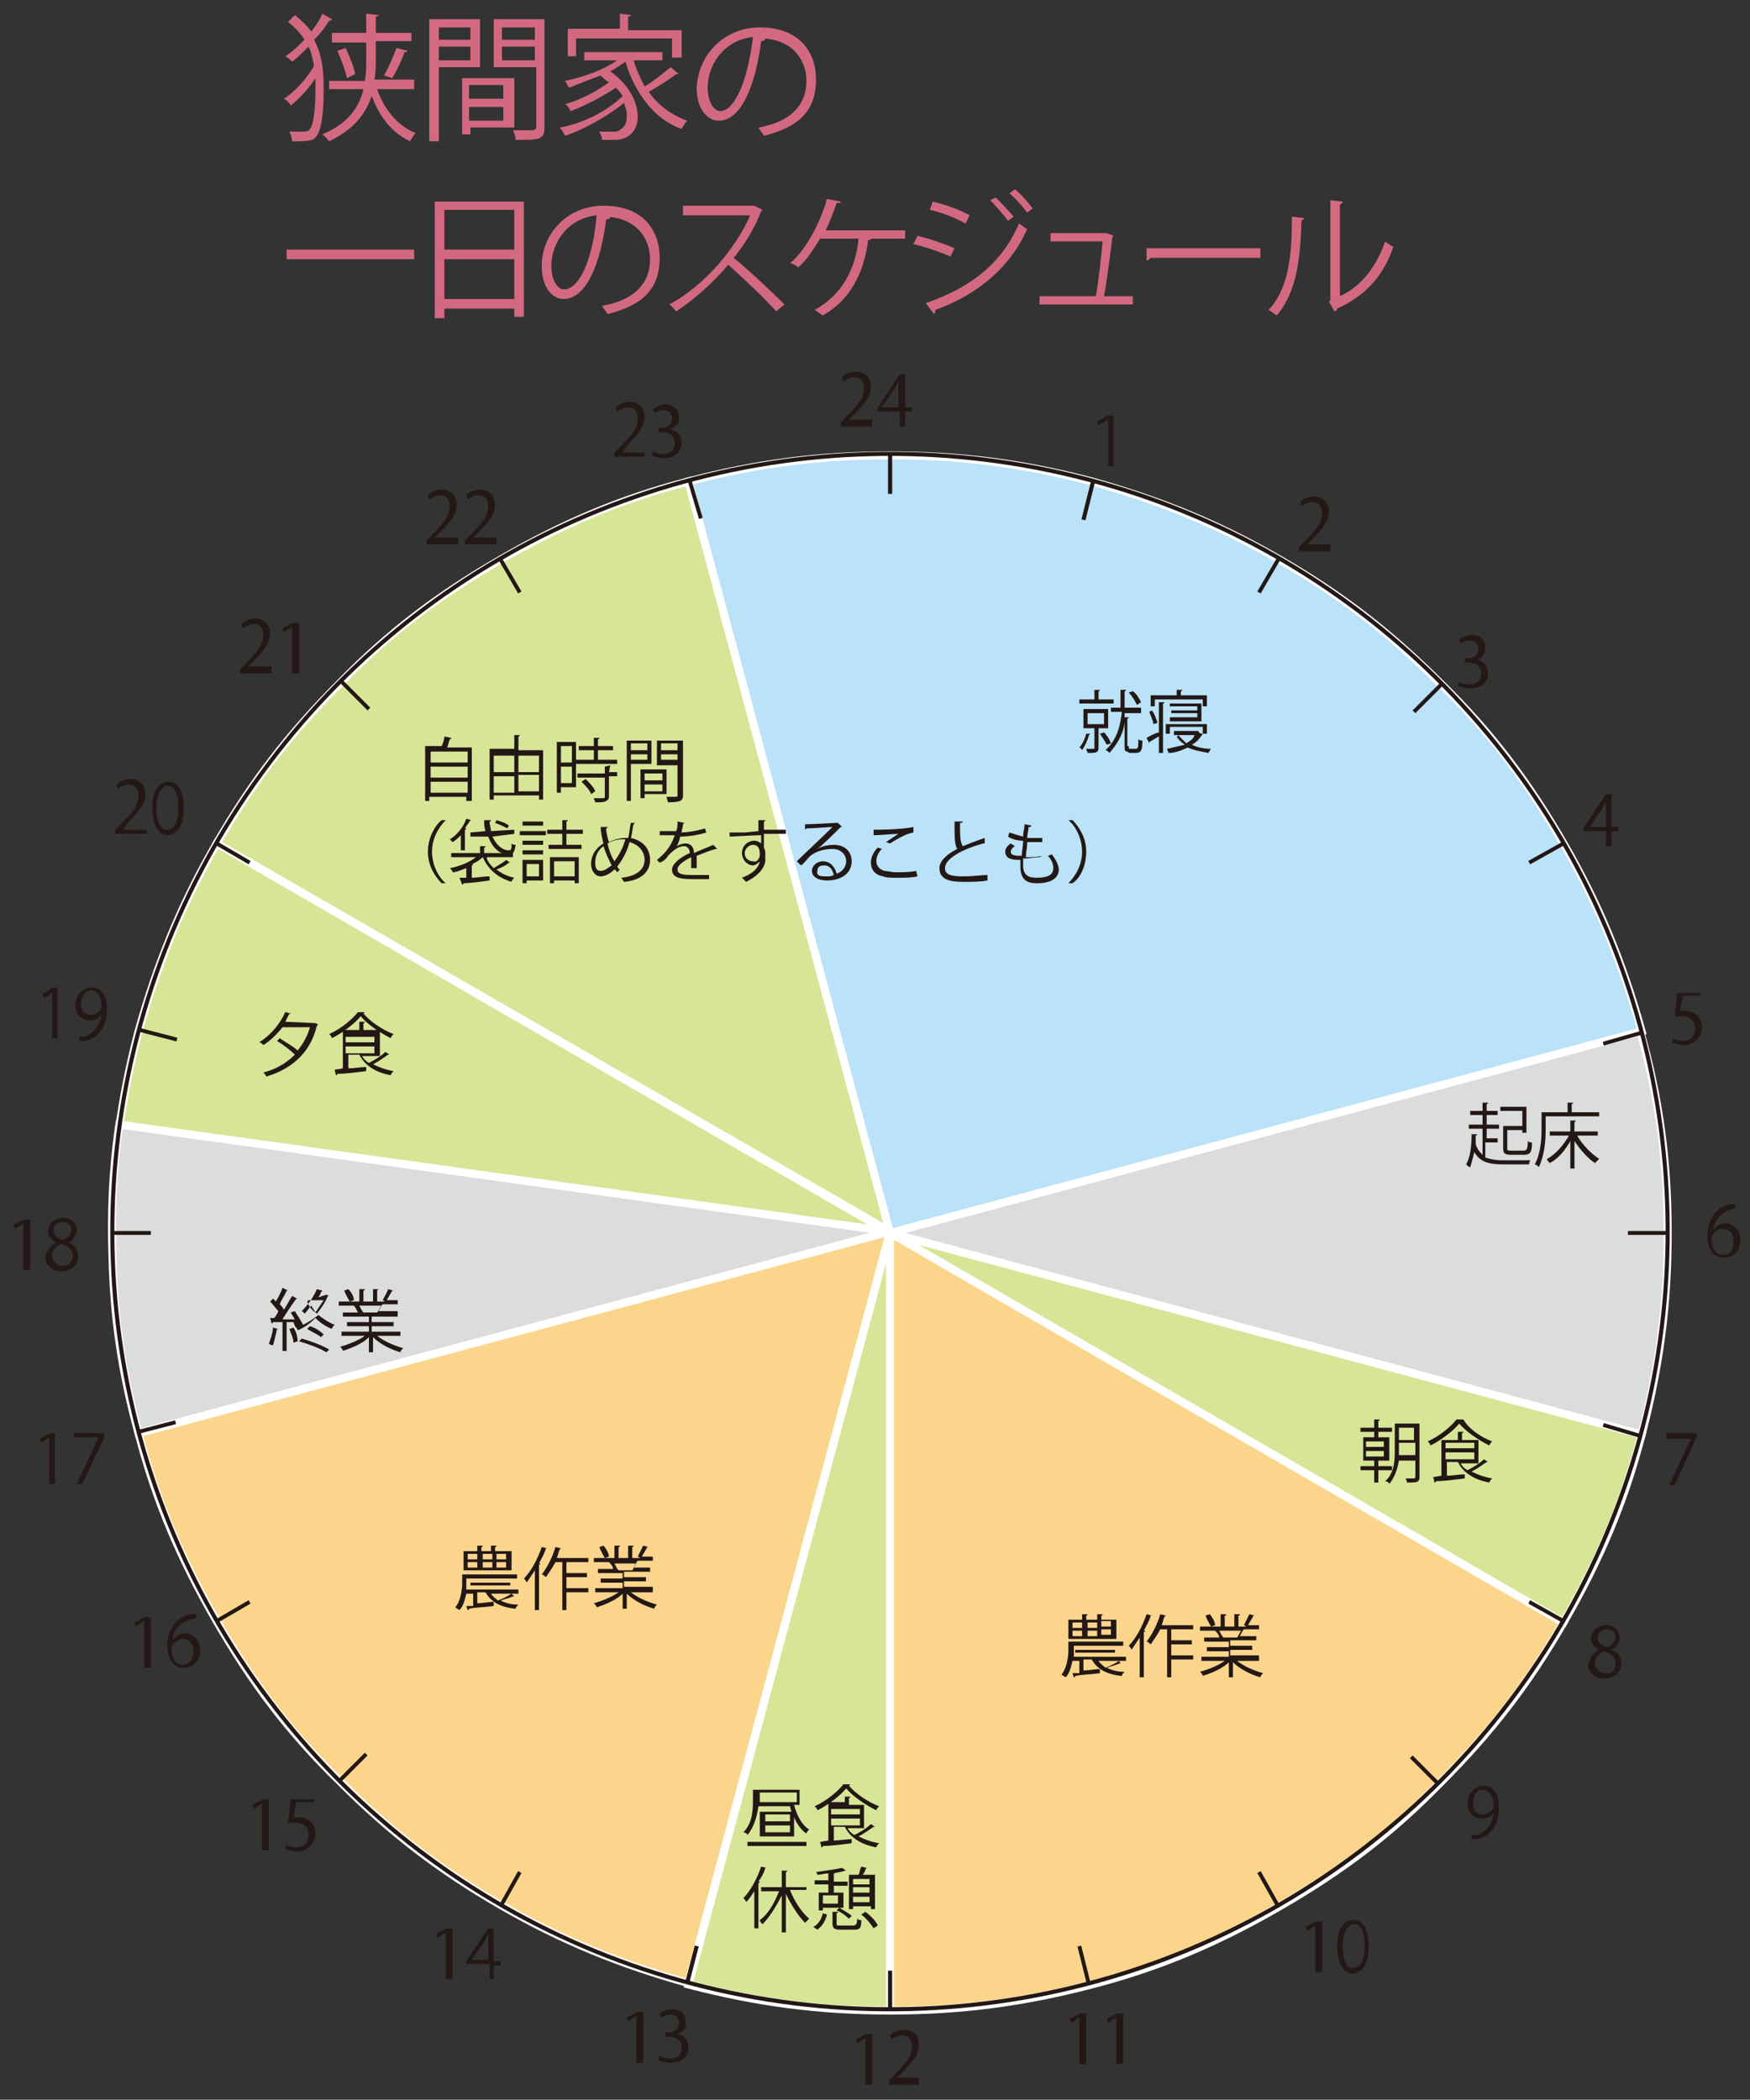
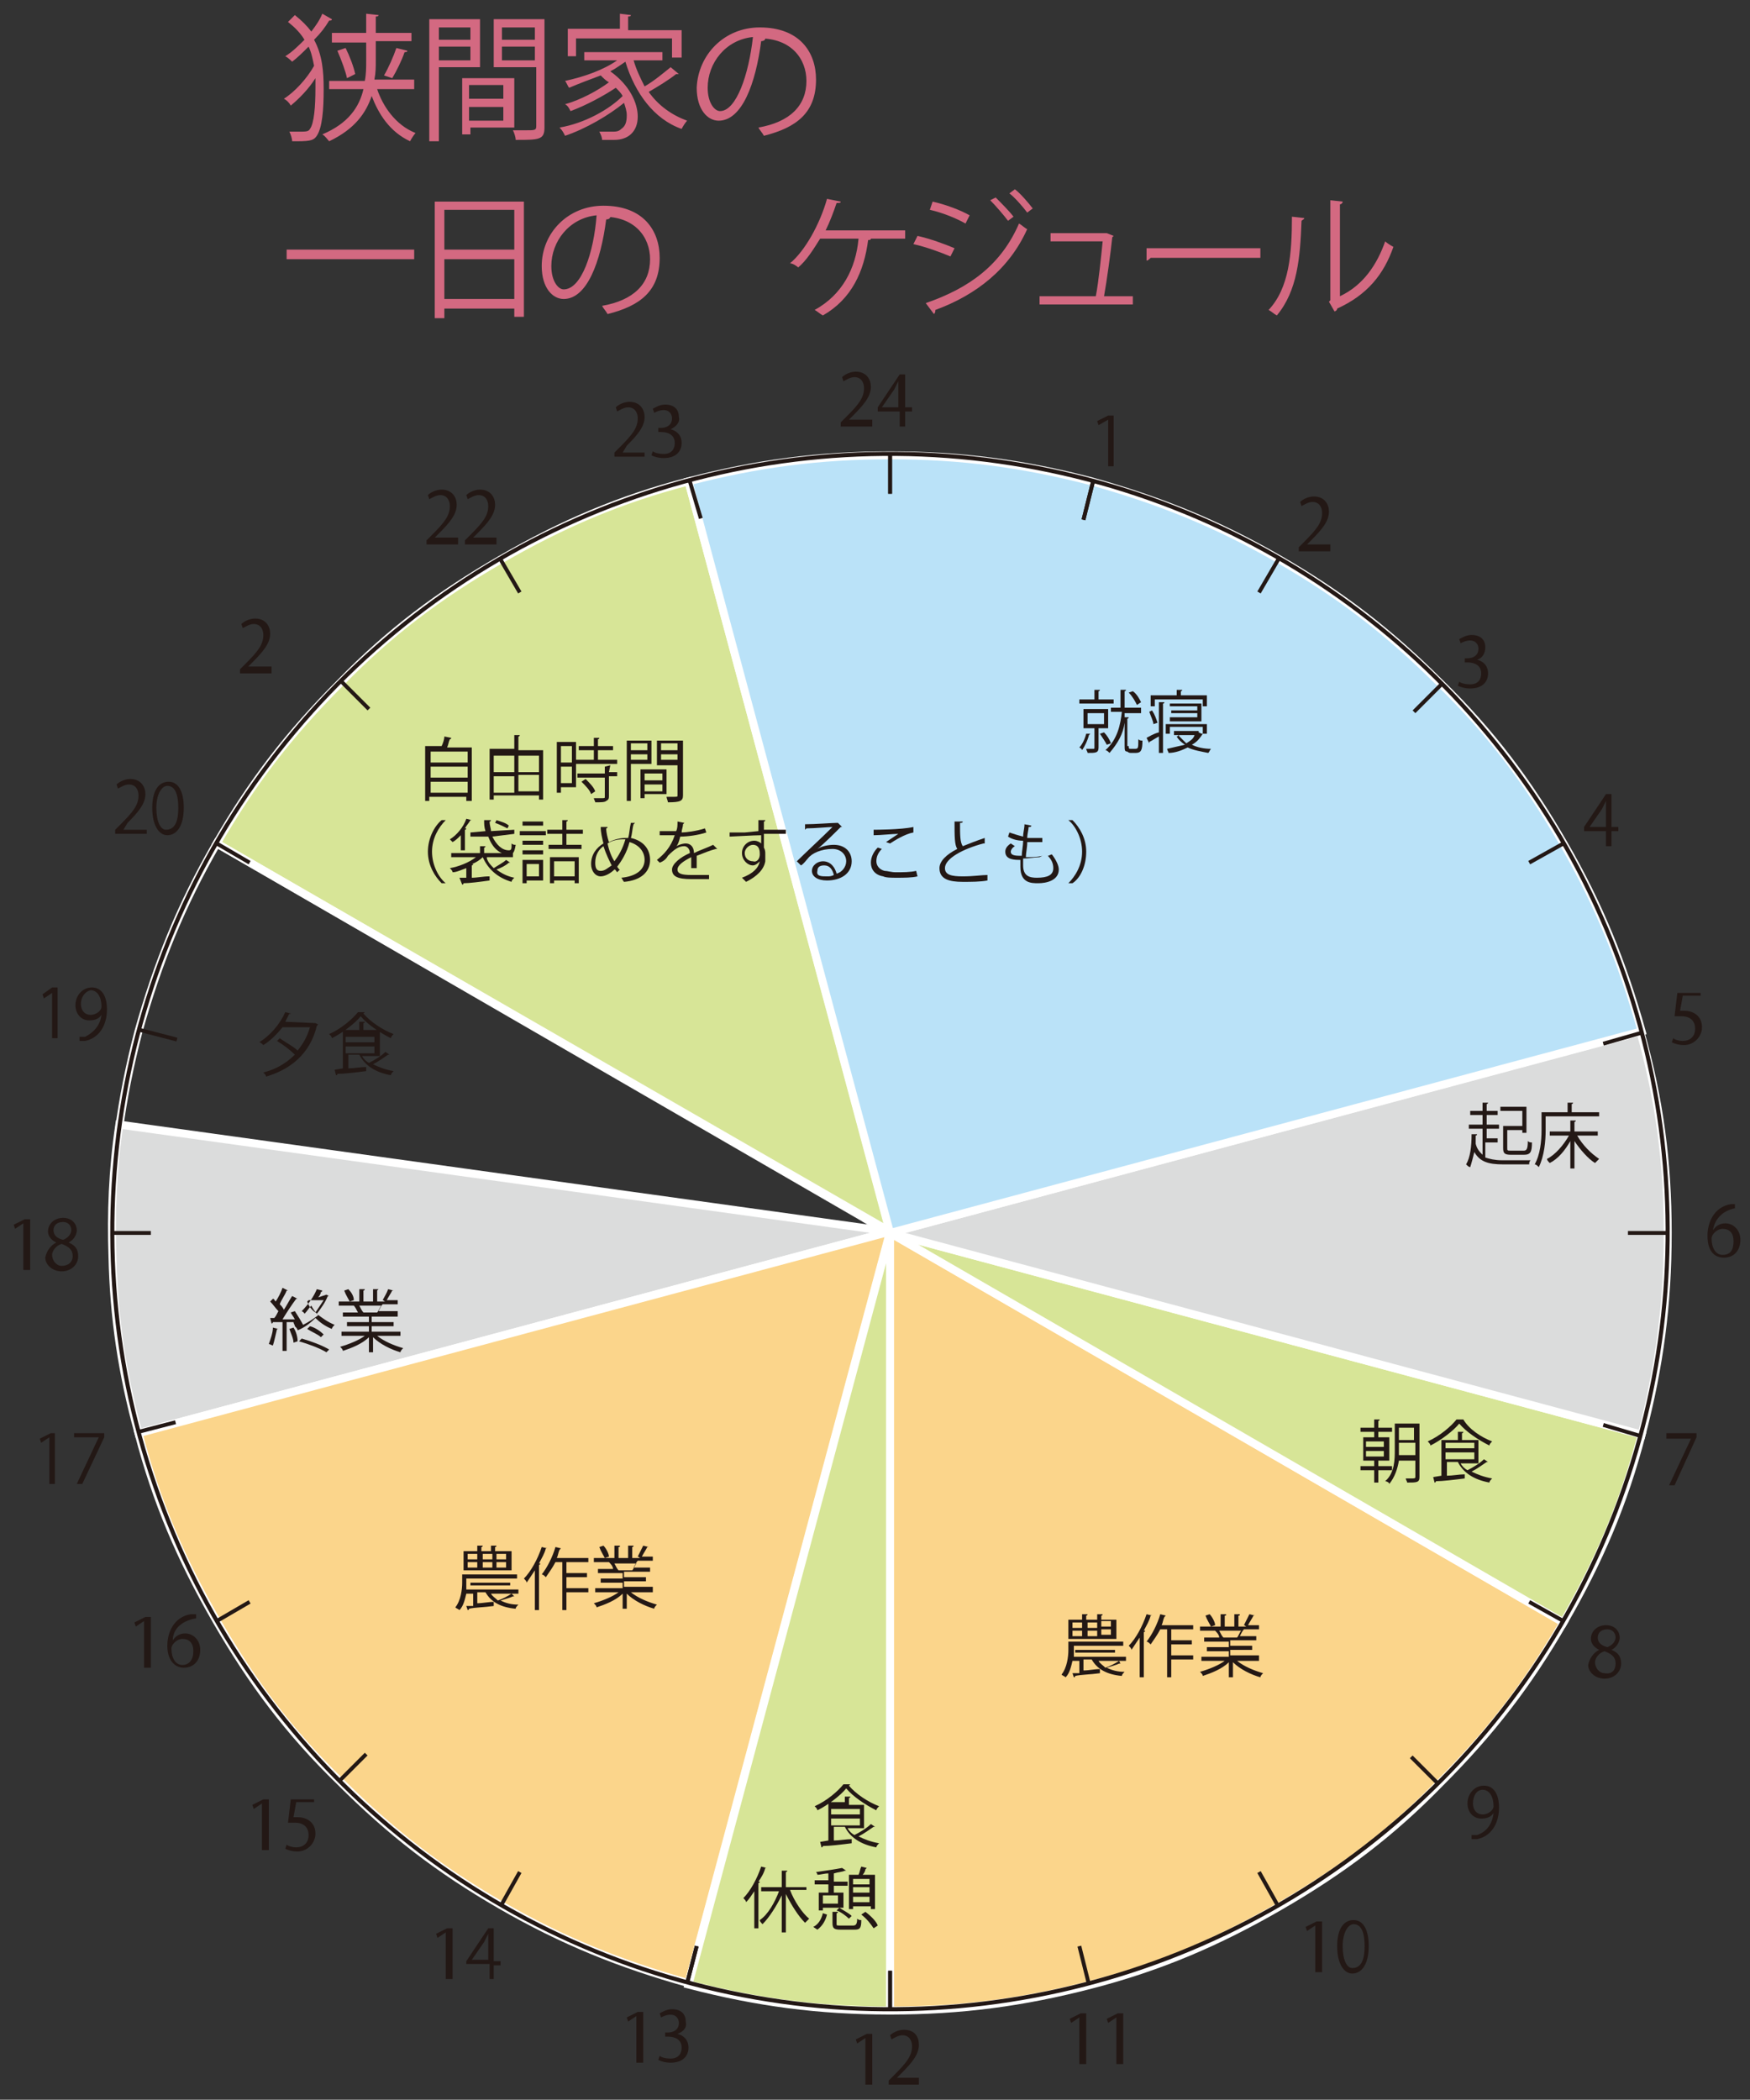
<svg xmlns="http://www.w3.org/2000/svg" version="1.1" id="レイヤー_1" x="0px" y="0px" width="127.6px" height="153.1px" viewBox="0 0 127.6 153.1" style="enable-background:new 0 0 127.6 153.1;" xml:space="preserve">
  <rect x="0" y="0" width="127.6" height="153.1" fill="#333333" stroke="none" />
  <style type="text/css">
	.st0{fill:#D7E597;}
	.st1{fill:none;stroke:#FFFFFF;stroke-width:0.58;stroke-miterlimit:10;}
	.st2{fill:#DBDCDC;}
	.st3{fill:#FBD58B;}
	.st4{fill:#BAE2F8;}
	.st5{fill:#231815;}
	.st6{fill:none;stroke:#231815;stroke-width:0.3;stroke-miterlimit:10;}
	.st7{fill:none;stroke:#231815;stroke-width:0.282;stroke-miterlimit:10;}
	.st8{fill:#D36981;}
</style>
  <g>
    <path class="st0" d="M50.2,35.1c-5,1.3-9.2,3.1-13.7,5.7c-4.5,2.6-8.1,5.3-11.7,9c-3.7,3.7-6.4,7.2-9,11.7l49.1,28.3L50.2,35.1z" />
    <path class="st1" d="M50.2,35.1c-5,1.3-9.2,3.1-13.7,5.7c-4.5,2.6-8.1,5.3-11.7,9c-3.7,3.7-6.4,7.2-9,11.7l49.1,28.3L50.2,35.1z" />
-     <path class="st0" d="M15.8,61.5c-2.6,4.5-4.3,8.7-5.7,13.7c-1.3,5-1.9,9.5-1.9,14.7h56.7L15.8,61.5z" />
    <path class="st1" d="M15.8,61.5c-2.6,4.5-4.3,8.7-5.7,13.7c-1.3,5-1.9,9.5-1.9,14.7h56.7L15.8,61.5z" />
    <path class="st2" d="M64.9,89.8L8.7,82c-0.5,3.4-0.6,6.4-0.5,9.6c0.1,4.5,0.7,8.5,1.9,12.9L64.9,89.8l-0.3,0L64.9,89.8z" />
    <path class="st1" d="M64.9,89.8L8.7,82c-0.5,3.4-0.6,6.4-0.5,9.6c0.1,4.5,0.7,8.5,1.9,12.9L64.9,89.8l-0.3,0L64.9,89.8z" />
    <path class="st3" d="M10.1,104.5c1.3,5,3.1,9.2,5.7,13.7c2.6,4.5,5.3,8.1,9,11.7c3.7,3.7,7.2,6.4,11.7,9c4.5,2.6,8.7,4.3,13.7,5.7   l14.7-54.8L10.1,104.5z" />
    <path class="st1" d="M10.1,104.5c1.3,5,3.1,9.2,5.7,13.7c2.6,4.5,5.3,8.1,9,11.7c3.7,3.7,7.2,6.4,11.7,9c4.5,2.6,8.7,4.3,13.7,5.7   l14.7-54.8L10.1,104.5z" />
    <path class="st0" d="M64.9,89.9v56.7c-5.2,0-9.7-0.6-14.7-1.9L64.9,89.9z" />
    <path class="st1" d="M64.9,89.9v56.7c-5.2,0-9.7-0.6-14.7-1.9L64.9,89.9z" />
    <path class="st3" d="M64.9,89.9v56.7c5.2,0,9.7-0.6,14.7-1.9c5-1.3,9.2-3.1,13.7-5.7c4.5-2.6,8.1-5.3,11.7-9   c3.7-3.7,6.4-7.2,9-11.7L64.9,89.9z" />
    <path class="st1" d="M64.9,89.9v56.7c5.2,0,9.7-0.6,14.7-1.9c5-1.3,9.2-3.1,13.7-5.7c4.5-2.6,8.1-5.3,11.7-9   c3.7-3.7,6.4-7.2,9-11.7L64.9,89.9z" />
    <path class="st0" d="M64.9,89.9l54.8,14.7c-1.3,5-3.1,9.2-5.7,13.7L64.9,89.9z" />
    <path class="st1" d="M64.9,89.9l54.8,14.7c-1.3,5-3.1,9.2-5.7,13.7L64.9,89.9z" />
    <path class="st2" d="M119.6,75.2L64.9,89.9l54.8,14.7c1.3-5,1.9-9.5,1.9-14.7C121.6,84.7,121,80.2,119.6,75.2" />
    <path class="st1" d="M119.6,75.2L64.9,89.9l54.8,14.7c1.3-5,1.9-9.5,1.9-14.7C121.6,84.7,121,80.2,119.6,75.2z" />
    <path class="st4" d="M114,61.5c-2.6-4.5-5.3-8.1-9-11.7c-3.7-3.7-7.2-6.4-11.7-9s-8.7-4.3-13.7-5.7c-5-1.3-9.5-1.9-14.7-1.9   c-5.2,0-9.7,0.6-14.7,1.9l14.7,54.8l54.8-14.7C118.3,70.2,116.6,66,114,61.5" />
    <path class="st1" d="M114,61.5c-2.6-4.5-5.3-8.1-9-11.7c-3.7-3.7-7.2-6.4-11.7-9s-8.7-4.3-13.7-5.7c-5-1.3-9.5-1.9-14.7-1.9   c-5.2,0-9.7,0.6-14.7,1.9l14.7,54.8l54.8-14.7C118.3,70.2,116.6,66,114,61.5z" />
  </g>
  <g>
    <path class="st5" d="M32.9,53.8c0,0,0,0.1-0.1,0.1c-0.1,0.2-0.1,0.4-0.2,0.6h1.8v3.9h-0.4v-0.3h-2.7v0.3H31v-4h1.2   c0.1-0.2,0.2-0.5,0.2-0.7L32.9,53.8z M34.1,54.8h-2.7v0.8h2.7V54.8z M34.1,55.9h-2.7v0.8h2.7V55.9z M31.4,57.8h2.7V57h-2.7V57.8z" />
    <path class="st5" d="M37.8,54.7h1.8v3.6h-0.3v-0.3H36v0.3h-0.3v-3.7h1.8v-1l0.4,0c0,0,0,0.1-0.1,0.1V54.7z M37.5,55.1H36v1.2h1.5   V55.1z M36,56.6v1.2h1.5v-1.2H36z M39.3,55.1h-1.5v1.2h1.5V55.1z M37.8,57.7h1.5v-1.2h-1.5V57.7z" />
    <path class="st5" d="M42,54.1v3.3h-1.1v0.4h-0.3v-3.7H42z M41.7,54.4h-0.8v1.2h0.8V54.4z M40.9,57.1h0.8v-1.2h-0.8V57.1z    M43.7,55.4H45v0.3h-3v-0.3h1.3v-0.7h-1.1v-0.3h1.1v-0.6l0.4,0c0,0,0,0.1-0.1,0.1v0.5h1.1v0.3h-1.1V55.4z M44.5,55.8   C44.5,55.8,44.5,55.9,44.5,55.8l-0.1,0.5H45v0.3h-0.6V58c0,0.2,0,0.3-0.2,0.4c-0.1,0.1-0.4,0.1-0.8,0.1c0-0.1-0.1-0.2-0.1-0.3   c0.2,0,0.4,0,0.5,0c0.3,0,0.3,0,0.3-0.1v-1.4h-2v-0.3h2v-0.5L44.5,55.8z M43.1,57.9c-0.1-0.3-0.4-0.6-0.7-0.9l0.3-0.2   c0.3,0.3,0.6,0.6,0.7,0.9L43.1,57.9z" />
    <path class="st5" d="M47.4,55.7H46v2.7h-0.3V54h1.8V55.7z M47.1,54.2H46v0.5h1.2V54.2z M46,55.4h1.2V55H46V55.4z M48.6,57.9H47v0.3   h-0.3v-2.1h1.9V57.9z M48.3,56.4H47v0.5h1.3V56.4z M47,57.7h1.3v-0.5H47V57.7z M49.8,54v4c0,0.4-0.2,0.5-1.1,0.5   c0-0.1-0.1-0.3-0.1-0.4c0.2,0,0.3,0,0.4,0c0.4,0,0.4,0,0.4-0.1v-2.2h-1.5V54H49.8z M49.4,54.2h-1.2v0.5h1.2V54.2z M48.2,55.4h1.2   V55h-1.2V55.4z" />
  </g>
  <g>
    <path class="st5" d="M32.5,59.8c-0.5,0.5-1,1.3-1,2.3c0,1,0.5,1.9,1,2.3v0h-0.3c-0.5-0.5-1-1.3-1-2.3s0.5-1.9,1-2.3L32.5,59.8   L32.5,59.8z" />
    <path class="st5" d="M33.6,62.1v-1.2c-0.2,0.2-0.4,0.4-0.6,0.5c-0.1-0.1-0.2-0.2-0.2-0.2c0.5-0.3,1-0.9,1.2-1.5l0.4,0.1   c0,0-0.1,0-0.1,0c-0.1,0.2-0.3,0.4-0.4,0.6l0.1,0c0,0,0,0.1-0.1,0.1v1.5H33.6z M35.5,62.6c0.1,0.3,0.3,0.5,0.5,0.7   c0.3-0.2,0.7-0.4,0.9-0.6l0.3,0.2c0,0-0.1,0-0.1,0c-0.2,0.2-0.6,0.4-0.9,0.5c0.4,0.3,0.8,0.5,1.3,0.6c-0.1,0.1-0.2,0.2-0.2,0.3   c-1-0.3-1.7-0.9-2.1-1.8h0c-0.2,0.2-0.5,0.4-0.8,0.5l0.1,0c0,0,0,0.1-0.1,0.1V64c0.4,0,0.8-0.1,1.3-0.1v0.3   c-0.7,0.1-1.5,0.2-1.9,0.2c0,0,0,0.1-0.1,0.1L33.5,64l0.5,0v-0.7c-0.3,0.1-0.7,0.3-1,0.3c0-0.1-0.1-0.2-0.2-0.3   c0.6-0.1,1.4-0.4,1.9-0.8h-1.8v-0.3H35v-0.5l0.4,0c0,0,0,0.1-0.1,0.1v0.4h2.1v0.3H35.5z M34.3,60.7l1.1-0.1   c-0.1-0.3-0.1-0.5-0.1-0.8l0.5,0c0,0,0,0.1-0.1,0.1c0,0.3,0.1,0.5,0.1,0.7l1.7-0.1l0,0.3l-1.6,0.2c0.3,0.6,0.7,1,1.2,1   c0.2,0,0.2-0.1,0.2-0.5c0.1,0.1,0.2,0.1,0.3,0.1c-0.1,0.6-0.2,0.7-0.5,0.7c-0.7,0-1.2-0.5-1.5-1.3L34.3,61L34.3,60.7z M36.2,59.8   c0.3,0.1,0.7,0.2,0.9,0.4L37,60.4c-0.2-0.1-0.6-0.3-0.9-0.4L36.2,59.8z" />
    <path class="st5" d="M37.9,60.9v-0.3h1.9v0.3H37.9z M39.6,62.7v1.5h-1.2v0.2h-0.3v-1.7H39.6z M39.6,61.3v0.3h-1.5v-0.3H39.6z    M38.1,62.3V62h1.5v0.3H38.1z M39.6,59.9v0.3h-1.5v-0.3H39.6z M39.3,63h-0.9v0.9h0.9V63z M42.5,60.8h-1.2v0.8h1.1v0.3H40v-0.3h1   v-0.8h-1.1v-0.3H41v-0.7l0.4,0c0,0,0,0.1-0.1,0.1v0.6h1.2V60.8z M40.1,64.4v-1.9h2.1v1.9h-0.3v-0.2h-1.5v0.2H40.1z M41.9,62.8h-1.5   v1.1h1.5V62.8z" />
    <path class="st5" d="M46.3,60c0,0-0.1,0.1-0.1,0.1c-0.1,0.3-0.1,0.7-0.2,1c0.9,0.2,1.4,0.8,1.4,1.6c0,0.9-0.7,1.5-1.9,1.6   c-0.1-0.1-0.1-0.2-0.2-0.3c1.1-0.1,1.7-0.6,1.7-1.3c0-0.6-0.4-1.1-1.1-1.3c-0.2,0.8-0.6,1.4-0.9,1.8c0.1,0.1,0.1,0.2,0.2,0.2   L45,63.6c-0.1-0.1-0.1-0.2-0.2-0.2c-0.3,0.3-0.7,0.5-1,0.5c-0.4,0-0.7-0.4-0.7-0.9c0-0.7,0.4-1.2,0.9-1.5c-0.1-0.4-0.2-0.8-0.2-1.2   l0.5,0c0,0,0,0.1-0.1,0.1c0,0.3,0.1,0.7,0.2,1c0.6-0.3,1.1-0.3,1.3-0.3c0,0,0.1,0,0.1,0c0.1-0.3,0.1-0.7,0.2-1.1L46.3,60z    M44.6,63.1c-0.2-0.4-0.4-0.8-0.6-1.4c-0.3,0.2-0.6,0.6-0.6,1.2c0,0.4,0.1,0.6,0.4,0.6C44.1,63.5,44.3,63.3,44.6,63.1z M44.8,62.8   c0.3-0.4,0.6-0.9,0.8-1.6c-0.1,0-0.1,0-0.2,0c-0.4,0-0.8,0.1-1.1,0.3C44.4,62,44.6,62.5,44.8,62.8z" />
    <path class="st5" d="M52.3,61.9C52.3,61.9,52.3,61.9,52.3,61.9c-0.1,0-0.1,0-0.1,0c-0.4,0.1-0.9,0.3-1.4,0.5c0,0.1,0,0.2,0,0.4   c0,0.2,0,0.3,0,0.5l-0.4,0c0-0.2,0-0.4,0-0.6c0-0.1,0-0.1,0-0.2c-0.6,0.3-1,0.6-1,0.9c0,0.3,0.3,0.4,1,0.4c0.5,0,0.9,0,1.3,0l0,0.3   c-0.3,0-0.7,0-1.3,0c-1,0-1.4-0.2-1.4-0.7c0-0.4,0.6-0.9,1.3-1.2c0-0.3-0.2-0.5-0.4-0.5c-0.4,0-0.7,0.2-1.2,0.7   c-0.1,0.2-0.3,0.4-0.6,0.5l-0.2-0.2c0.5-0.4,1-0.9,1.3-1.8l-0.3,0h-0.8v-0.3c0.3,0,0.7,0,0.9,0l0.3,0c0.1-0.2,0.1-0.4,0.1-0.7   l0.5,0.1c0,0-0.1,0.1-0.1,0.1c0,0.2-0.1,0.4-0.1,0.6c0.3,0,1.1-0.1,1.7-0.3l0.1,0.3c-0.6,0.2-1.4,0.3-1.9,0.3   c-0.1,0.4-0.2,0.7-0.4,0.8h0c0.2-0.2,0.6-0.3,0.8-0.3c0.3,0,0.6,0.2,0.6,0.7c0.4-0.2,1-0.4,1.4-0.6L52.3,61.9z" />
    <path class="st5" d="M55.3,60.6c0-0.1,0-0.7,0-0.8l0.5,0c0,0,0,0.1-0.1,0.1c0,0.1,0,0.1,0,0.6c0.6,0,1.3,0,1.6,0v0.3   c-0.4,0-1,0-1.6,0c0,0.4,0,0.8,0,1c0.1,0.2,0.1,0.3,0.1,0.5c0,0.2,0,0.3,0,0.5c-0.1,0.6-0.6,1.1-1.4,1.5c-0.1-0.1-0.2-0.2-0.3-0.3   c0.8-0.3,1.2-0.7,1.3-1.2h0c-0.1,0.1-0.3,0.3-0.5,0.3c-0.4,0-0.8-0.4-0.8-0.9c0-0.5,0.4-0.9,0.9-0.9c0.2,0,0.4,0.1,0.5,0.2   c0-0.1,0-0.4,0-0.6c-0.5,0-2.1,0.1-2.3,0.1l0-0.3l1.1,0L55.3,60.6z M55.4,62.3c0-0.2,0-0.7-0.5-0.7c-0.3,0-0.6,0.3-0.6,0.6   c0,0.4,0.3,0.6,0.6,0.6C55.2,62.9,55.4,62.6,55.4,62.3z" />
    <path class="st5" d="M59.6,61.9c0.3-0.2,0.8-0.3,1.2-0.3c0.8,0,1.3,0.5,1.3,1.2c0,0.9-0.8,1.4-1.8,1.4c-0.7,0-1.1-0.3-1.1-0.7   c0-0.4,0.4-0.7,0.8-0.7c0.6,0,0.9,0.5,1,0.9c0.4-0.1,0.7-0.5,0.7-0.9c0-0.5-0.4-0.9-1-0.9c-0.8,0-1.5,0.3-1.8,0.7   c-0.1,0.1-0.3,0.4-0.5,0.5l-0.3-0.3c0.5-0.5,1.9-1.8,2.6-2.5c-0.3,0-1.3,0.1-1.9,0.1c0,0-0.1,0.1-0.1,0.1l0-0.4   c0.7,0,2-0.1,2.3-0.1l0.1,0l0.3,0.3c0,0-0.1,0-0.1,0C60.9,60.7,60,61.6,59.6,61.9L59.6,61.9z M60.3,63.9c0.2,0,0.3,0,0.5-0.1   c-0.1-0.4-0.3-0.7-0.7-0.7c-0.3,0-0.5,0.1-0.5,0.4C59.5,63.9,59.9,63.9,60.3,63.9z" />
    <path class="st5" d="M66.9,63.9c-0.4,0.1-1,0.1-1.5,0.1c-0.4,0-0.8,0-1-0.1c-0.6-0.1-0.9-0.5-0.9-1c0-0.4,0.2-0.8,0.5-1.1l0.3,0.1   c-0.3,0.3-0.4,0.6-0.4,0.9c0,0.3,0.2,0.6,0.6,0.7c0.2,0,0.5,0.1,0.8,0.1c0.5,0,1.1,0,1.5-0.1L66.9,63.9z M64.6,61.4   c0.3-0.2,0.6-0.4,0.9-0.6v0c-0.4,0-1.3,0.1-1.8,0.1c0-0.1,0-0.3,0-0.4c0.1,0,2,0,2.9-0.2l0,0.4c-0.6,0.1-1.4,0.6-1.7,0.8L64.6,61.4   z" />
    <path class="st5" d="M71.8,61.5C71.8,61.5,71.7,61.5,71.8,61.5c-0.1,0-0.1,0-0.1,0c-1.5,0.4-2.8,1.1-2.8,1.8c0,0.5,0.5,0.6,1.3,0.6   c0.8,0,1.4-0.1,1.8-0.1l0,0.4c-0.5,0.1-1.2,0.1-1.8,0.1c-1,0-1.7-0.2-1.7-1c0-0.5,0.5-1,1.3-1.4c-0.2-0.3-0.2-0.9-0.2-2l0.6,0   c0,0.1-0.1,0.1-0.2,0.1c0,0.9,0,1.4,0.2,1.7c0.5-0.2,1-0.4,1.6-0.6L71.8,61.5z" />
    <path class="st5" d="M75.8,62.5c-0.3,0-0.8,0.1-1.2,0.1c0,0.2,0,0.4,0,0.5c0,0.8,0.5,0.9,1,0.9c0.8,0,1.2-0.2,1.2-0.7   c0-0.3-0.1-0.6-0.4-0.9c0.1,0,0.2-0.1,0.3-0.1c0.3,0.4,0.5,0.8,0.5,1.1c0,0.8-0.9,1-1.5,1c-0.5,0-1.3,0-1.3-1.2c0-0.2,0-0.4,0-0.5   c-0.4,0-1.1,0-1.1-0.6c0-0.2,0.1-0.4,0.4-0.6l0.3,0.2c-0.2,0.1-0.3,0.3-0.3,0.4c0,0.3,0.4,0.3,0.8,0.3c0-0.3,0.1-0.7,0.1-1.1   c-0.4,0-0.8-0.1-1.1-0.3l0.1-0.3c0.3,0.1,0.6,0.2,1,0.3c0-0.3,0.1-0.6,0.1-0.9l0.5,0.1c0,0.1-0.1,0.1-0.2,0.1   c0,0.2-0.1,0.5-0.1,0.8c0.1,0,0.3,0,0.5,0c0.2,0,0.4,0,0.6,0l0,0.3c-0.1,0-0.3,0-0.5,0c-0.2,0-0.4,0-0.6,0c0,0.4-0.1,0.8-0.1,1.1   c0.4,0,0.8,0,1.2-0.1L75.8,62.5z" />
    <path class="st5" d="M77.9,64.4c0.5-0.5,1-1.3,1-2.3c0-1-0.5-1.9-1-2.3v0h0.3c0.5,0.5,1,1.3,1,2.3s-0.4,1.9-1,2.3L77.9,64.4   L77.9,64.4z" />
  </g>
  <g>
    <path class="st5" d="M79.5,53.5c0,0-0.1,0.1-0.1,0.1c-0.1,0.4-0.3,0.8-0.5,1.1c0-0.1-0.2-0.2-0.2-0.2c0.2-0.2,0.4-0.6,0.5-1   L79.5,53.5z M81.2,51v0.3h-2.5V51h1.1v-0.7l0.4,0c0,0,0,0.1-0.1,0.1V51H81.2z M80.8,53.1h-0.7v1.4c0,0.4-0.2,0.4-0.8,0.4   c0-0.1-0.1-0.2-0.1-0.3c0.2,0,0.4,0,0.5,0c0.1,0,0.1,0,0.1-0.1v-1.4H79v-1.4h1.8V53.1z M79.3,52v0.8h1.2V52H79.3z M80.5,53.4   c0.2,0.2,0.4,0.5,0.5,0.8l-0.3,0.1c-0.1-0.2-0.3-0.5-0.5-0.8L80.5,53.4z M82.3,54.4c0,0.2,0,0.2,0.2,0.2h0.2c0.3,0,0.3,0,0.3-0.7   c0.1,0.1,0.2,0.1,0.3,0.1c0,0.7-0.1,0.9-0.5,0.9h-0.3c-0.1,0-0.2,0-0.3-0.1C82,54.8,82,54.7,82,54.3v-1.6c-0.1,0.8-0.5,1.5-1.1,2.2   c-0.1-0.1-0.2-0.2-0.3-0.2c0.9-0.8,1.1-1.9,1.2-2.8H81v-0.3h0.7c0-0.1,0-0.2,0-0.3v-1l0.4,0c0,0,0,0.1-0.1,0.1v0.9   c0,0.1,0,0.2,0,0.3h1.2V52h-1.2c0,0.1,0,0.2,0,0.3c0.2,0,0.3,0,0.3,0c0,0,0,0.1-0.1,0.1V54.4z M82.6,50.4c0.3,0.2,0.5,0.6,0.6,0.8   l-0.3,0.2c-0.1-0.2-0.3-0.6-0.6-0.9L82.6,50.4z" />
    <path class="st5" d="M83.6,53.8c0.2-0.1,0.5-0.3,0.9-0.4v-2.2l0.4,0c0,0,0,0.1-0.1,0.1v3.6h-0.3v-1.2c-0.2,0.1-0.5,0.3-0.7,0.4   c0,0,0,0.1,0,0.1L83.6,53.8z M84,51.8c0.2,0.3,0.3,0.6,0.4,0.9l-0.3,0.1c0-0.2-0.2-0.6-0.3-0.9L84,51.8z M84.2,51v0.5h-0.3v-0.8   h1.9v-0.4l0.4,0c0,0,0,0.1-0.1,0.1v0.3H88v0.8h-0.3V51H84.2z M87.4,53.4L87.4,53.4c0.2,0.1,0.2,0.1,0.3,0.1c0,0,0,0,0,0   c-0.2,0.3-0.4,0.6-0.8,0.8c0.4,0.2,0.9,0.3,1.4,0.3c-0.1,0.1-0.1,0.2-0.2,0.3c-0.5-0.1-1.1-0.2-1.5-0.4c-0.4,0.2-0.9,0.4-1.4,0.4   c0-0.1-0.1-0.2-0.1-0.3c0.4-0.1,0.9-0.2,1.3-0.3c-0.3-0.2-0.5-0.4-0.6-0.6l0.2-0.1h-0.4v-0.3H87.4z M88,53.5h-0.3v-0.5h-2.4v0.5H85   v-0.7h3V53.5z M85.3,52.3h2V52h-1.9v-0.2h1.9v-0.3h-2v-0.2h2.3v1.3h-2.3V52.3z M85.9,53.6c0.2,0.2,0.4,0.4,0.6,0.6   c0.3-0.2,0.5-0.3,0.6-0.6H85.9z" />
  </g>
  <g>
    <ellipse transform="matrix(0.173 -0.985 0.985 0.173 -34.886 138.172)" class="st6" cx="64.9" cy="89.9" rx="56.7" ry="56.7" />
  </g>
  <line class="st7" x1="64.9" y1="33.2" x2="64.9" y2="36" />
  <line class="st7" x1="64.9" y1="143.7" x2="64.9" y2="146.6" />
  <line class="st7" x1="121.6" y1="89.9" x2="118.7" y2="89.9" />
  <line class="st7" x1="11" y1="89.9" x2="8.2" y2="89.9" />
  <line class="st7" x1="114" y1="118.2" x2="111.5" y2="116.8" />
  <line class="st7" x1="18.2" y1="62.9" x2="15.8" y2="61.5" />
  <line class="st7" x1="93.2" y1="139" x2="91.8" y2="136.5" />
  <line class="st7" x1="37.9" y1="43.2" x2="36.5" y2="40.8" />
  <line class="st7" x1="64.9" y1="33.2" x2="64.9" y2="36" />
  <line class="st7" x1="64.9" y1="143.7" x2="64.9" y2="146.6" />
  <line class="st7" x1="93.2" y1="40.8" x2="91.8" y2="43.2" />
  <line class="st7" x1="37.9" y1="136.5" x2="36.5" y2="139" />
  <line class="st7" x1="114" y1="61.5" x2="111.5" y2="62.9" />
  <line class="st7" x1="18.2" y1="116.8" x2="15.8" y2="118.2" />
  <line class="st7" x1="79.7" y1="35.1" x2="79" y2="37.9" />
  <line class="st7" x1="50.8" y1="141.9" x2="50.1" y2="144.6" />
  <line class="st7" x1="119.6" y1="104.7" x2="116.9" y2="103.9" />
  <line class="st7" x1="12.9" y1="75.8" x2="10.2" y2="75.1" />
  <line class="st7" x1="104.9" y1="130.1" x2="102.9" y2="128.1" />
  <line class="st7" x1="26.9" y1="51.7" x2="24.9" y2="49.7" />
  <line class="st7" x1="79.4" y1="144.7" x2="78.7" y2="141.9" />
  <line class="st7" x1="51.1" y1="37.8" x2="50.3" y2="35.1" />
  <line class="st7" x1="79.7" y1="35.1" x2="79" y2="37.9" />
  <line class="st7" x1="50.8" y1="141.9" x2="50.1" y2="144.6" />
  <line class="st7" x1="105.1" y1="49.9" x2="103.1" y2="51.9" />
  <line class="st7" x1="26.7" y1="127.9" x2="24.7" y2="129.9" />
  <line class="st7" x1="119.7" y1="75.3" x2="116.9" y2="76.1" />
  <line class="st7" x1="12.8" y1="103.7" x2="10.1" y2="104.4" />
  <g>
    <path class="st5" d="M108.3,83.4v1c0.3,0.1,0.7,0.2,1.2,0.2c0.2,0,1.8,0,2.1,0c-0.1,0.1-0.1,0.2-0.1,0.3h-1.9   c-1.1,0-1.7-0.2-2.1-0.9c-0.1,0.4-0.2,0.8-0.3,1.1c-0.1,0-0.2-0.1-0.3-0.2c0.3-0.5,0.4-1.3,0.4-2.2l0.4,0c0,0,0,0.1-0.1,0.1   c0,0.2,0,0.4,0,0.6c0.1,0.4,0.3,0.6,0.5,0.8v-1.9h-1v-0.3h1v-0.7h-0.9v-0.3h0.9v-0.6l0.4,0c0,0,0,0.1-0.1,0.1v0.5h0.8v0.3h-0.8v0.7   h0.9v0.3h-0.9v0.7h0.8v0.3H108.3z M111,82.1V81h-1.6v-0.3h1.9v1.9H111v-0.2h-1.1v1.3c0,0.2,0,0.2,0.3,0.2h0.9   c0.2,0,0.3-0.1,0.3-0.7c0.1,0.1,0.2,0.1,0.3,0.1c0,0.7-0.1,0.9-0.6,0.9h-0.9c-0.5,0-0.6-0.1-0.6-0.5v-1.6H111z" />
    <path class="st5" d="M116.6,81.4h-3.9v1c0,0.8-0.1,1.9-0.5,2.7c-0.1-0.1-0.2-0.2-0.3-0.2c0.4-0.7,0.5-1.7,0.5-2.5v-1.3h1.9v-0.7   l0.4,0c0,0,0,0.1-0.1,0.1v0.6h2V81.4z M116.5,82.8H115c0.4,0.7,1,1.3,1.6,1.7c-0.1,0.1-0.2,0.2-0.3,0.3c-0.5-0.3-1.1-1-1.5-1.6v2   h-0.3v-2c-0.4,0.7-0.9,1.3-1.5,1.6c-0.1-0.1-0.2-0.2-0.2-0.3c0.6-0.3,1.2-1,1.6-1.7H113v-0.3h1.5v-0.8l0.4,0c0,0,0,0.1-0.1,0.1v0.7   h1.7V82.8z" />
  </g>
  <g>
    <path class="st5" d="M23.8,94.4l0.2,0.1c0,0,0,0-0.1,0c-0.2,0.5-0.5,0.9-0.8,1.3c0.4,0.3,0.8,0.6,1.3,0.8c-0.1,0.1-0.2,0.2-0.2,0.3   c-0.5-0.2-0.9-0.5-1.2-0.8c-0.4,0.4-0.8,0.7-1.3,0.9c0-0.1-0.1-0.2-0.2-0.3l0,0c0-0.1-0.1-0.2-0.1-0.3c-0.2,0-0.3,0-0.5,0v2.1h-0.3   v-2.1c-0.3,0-0.5,0-0.7,0c0,0,0,0.1-0.1,0.1l-0.1-0.4H20c0.1-0.1,0.2-0.3,0.3-0.5c-0.2-0.2-0.4-0.5-0.6-0.7l0.2-0.2   c0.1,0,0.1,0.1,0.2,0.2c0.2-0.3,0.4-0.7,0.5-1l0.4,0.2c0,0-0.1,0-0.1,0c-0.1,0.3-0.4,0.7-0.5,1c0.1,0.1,0.2,0.2,0.3,0.4   c0.2-0.3,0.4-0.7,0.6-1l0.4,0.2c0,0-0.1,0-0.1,0c-0.3,0.4-0.7,1-1,1.5l0.9,0c-0.1-0.2-0.2-0.3-0.3-0.5l0.3-0.1   c0.2,0.3,0.5,0.8,0.6,1c0.4-0.2,0.7-0.4,1.1-0.7c-0.2-0.2-0.4-0.5-0.5-0.7c-0.2,0.2-0.3,0.4-0.5,0.6c0-0.1-0.2-0.2-0.2-0.2   c0.5-0.5,0.9-1.1,1.1-1.6l0.4,0.1c0,0,0,0.1-0.1,0.1c0,0.1-0.1,0.3-0.2,0.4L23.8,94.4L23.8,94.4z M20.3,96.9c0,0,0,0-0.1,0   c-0.1,0.4-0.2,0.9-0.3,1.2c-0.1,0-0.2-0.1-0.3-0.1c0.1-0.3,0.3-0.8,0.3-1.2L20.3,96.9z M21.4,97.9c0-0.3-0.2-0.7-0.3-1l0.3-0.1   c0.2,0.3,0.3,0.7,0.3,1L21.4,97.9z M23.8,98.6c-0.5-0.3-1.3-0.6-2-0.8l0.2-0.2c0.7,0.2,1.5,0.5,2,0.8L23.8,98.6z M23.4,97.5   c-0.2-0.2-0.7-0.4-1-0.6l0.2-0.2c0.4,0.1,0.8,0.4,1,0.6L23.4,97.5z M22.5,94.8l-0.1,0.1c0.1,0.3,0.3,0.6,0.6,0.8   c0.2-0.3,0.4-0.6,0.6-0.9H22.5z" />
    <path class="st5" d="M29.2,97.4h-1.7c0.5,0.4,1.2,0.7,1.9,0.9c-0.1,0.1-0.2,0.2-0.2,0.3c-0.7-0.2-1.5-0.6-2-1.1v1.1h-0.3v-1.1   c-0.5,0.5-1.3,0.8-1.9,1c0-0.1-0.1-0.2-0.2-0.3c0.7-0.2,1.4-0.5,1.8-0.8h-1.7v-0.3h2v-0.4h-1.6v-0.3h1.6V96H25v-0.3h1.1   c-0.1-0.2-0.2-0.4-0.3-0.5l0.2,0h-1.3v-0.3h0.8c-0.1-0.2-0.3-0.5-0.4-0.8l0.3-0.1c0.2,0.2,0.4,0.5,0.4,0.8l-0.3,0.1h0.7v-0.9l0.4,0   c0,0,0,0.1-0.1,0.1v0.8h0.7v-0.9l0.4,0c0,0-0.1,0.1-0.1,0.1v0.8h0.6c-0.1,0-0.1-0.1-0.2-0.1c0.1-0.2,0.3-0.5,0.4-0.8l0.4,0.1   c0,0-0.1,0-0.1,0c-0.1,0.2-0.3,0.5-0.4,0.7h0.8v0.3h-1.1l0.1,0c0,0-0.1,0-0.1,0c-0.1,0.1-0.2,0.3-0.3,0.5H29V96h-1.9v0.4h1.6v0.3   h-1.6v0.4h2.1V97.4z M27.5,95.7c0.1-0.1,0.2-0.4,0.3-0.5h-1.6c0.1,0.2,0.2,0.4,0.3,0.5l-0.2,0L27.5,95.7L27.5,95.7z" />
  </g>
  <g>
    <path class="st5" d="M101.5,107.2h-1v0.9h-0.3v-0.9h-1v-0.3h1v-0.4h-0.8v-1.7h0.8v-0.4h-1v-0.3h1v-0.6l0.4,0c0,0,0,0.1-0.1,0.1v0.5   h1v0.3h-1v0.4h0.8v1.7h-0.8v0.4h1V107.2z M99.6,105.1v0.4h1.3v-0.4H99.6z M99.6,105.8v0.4h1.3v-0.4H99.6z M103.5,103.7v4   c0,0.4-0.2,0.4-0.9,0.4c0-0.1-0.1-0.2-0.1-0.3c0.2,0,0.3,0,0.4,0c0.2,0,0.3,0,0.3-0.1v-1.2H102c-0.1,0.6-0.3,1.2-0.7,1.7   c0-0.1-0.2-0.2-0.3-0.2c0.7-0.6,0.7-1.6,0.7-2.3v-1.9H103.5z M102,105.6c0,0.2,0,0.3,0,0.5h1.2v-0.9H102V105.6z M103.2,104.1H102   v0.9h1.1V104.1z" />
    <path class="st5" d="M106.7,103.5C106.7,103.5,106.7,103.6,106.7,103.5c0.4,0.7,1.3,1.3,2.1,1.6c-0.1,0.1-0.2,0.2-0.2,0.3   c-0.8-0.4-1.7-1-2.2-1.6c-0.4,0.5-1.3,1.2-2.1,1.6c0-0.1-0.1-0.2-0.2-0.3c0.9-0.4,1.7-1.1,2.1-1.6L106.7,103.5z M106.5,106.7   c0.1,0.2,0.3,0.4,0.5,0.5c0.4-0.2,0.9-0.5,1.2-0.8l0.3,0.2c0,0-0.1,0-0.1,0c-0.3,0.2-0.7,0.5-1.1,0.7c0.4,0.2,0.9,0.4,1.5,0.5   c-0.1,0.1-0.2,0.2-0.2,0.3c-1.1-0.2-1.9-0.7-2.3-1.5h-0.8v1c0.4,0,0.9-0.1,1.3-0.1v0.3c-0.8,0.1-1.6,0.2-2.1,0.2c0,0,0,0.1-0.1,0.1   l-0.1-0.4l0.6-0.1V105h1.2v-0.6l0.4,0c0,0,0,0.1-0.1,0.1v0.5h1.2v1.7H106.5z M107.5,105.2h-2.1v0.4h2.1V105.2z M105.4,105.9v0.5   h2.1v-0.5H105.4z" />
  </g>
  <g>
    <path class="st5" d="M81.7,121.3C81.6,121.4,81.6,121.4,81.7,121.3c-0.1,0-0.1,0-0.1,0c-0.2,0.1-0.6,0.2-0.9,0.3   c0.4,0.2,0.8,0.3,1.3,0.3c-0.1,0.1-0.2,0.2-0.2,0.3c-1.1-0.1-1.8-0.5-2.2-1.2H79v0.8c0.4,0,0.8-0.1,1.2-0.1v0.3   c-0.7,0.1-1.4,0.1-1.8,0.2c0,0,0,0.1-0.1,0.1l-0.1-0.3l0.5,0v-0.9h-0.5c-0.1,0.4-0.2,0.9-0.5,1.2c-0.1-0.1-0.2-0.1-0.3-0.2   c0.4-0.5,0.5-1.3,0.5-1.8v-0.6h4v0.3h-3.6v0.4c0,0.1,0,0.3,0,0.4h3.8v0.3h-2c0.1,0.2,0.3,0.3,0.5,0.5c0.3-0.1,0.7-0.3,1-0.5   L81.7,121.3z M81.4,118.1v1.4h-3.5v-1.4h1v-0.4l0.4,0c0,0,0,0.1-0.1,0.1v0.3H80v-0.4l0.4,0c0,0,0,0.1-0.1,0.1v0.3H81.4z    M78.2,118.3v0.4h0.7v-0.4H78.2z M78.2,118.9v0.4h0.7v-0.4H78.2z M81.3,120.5h-2.9v-0.2h2.9V120.5z M80,118.3h-0.7v0.4H80V118.3z    M80,118.9h-0.7v0.4H80V118.9z M81,118.6v-0.4h-0.7v0.4H81z M81,119.2v-0.4h-0.7v0.4H81z" />
    <path class="st5" d="M83.1,119.4c-0.2,0.3-0.4,0.6-0.6,0.9c0-0.1-0.1-0.2-0.2-0.3c0.5-0.5,1-1.4,1.3-2.3l0.4,0.1c0,0-0.1,0-0.1,0   c-0.1,0.4-0.3,0.7-0.5,1.1l0.1,0c0,0,0,0.1-0.1,0.1v3.3h-0.3V119.4z M87,118.8h-1.6v0.8h1.5v0.3h-1.5v0.8H87v0.3h-1.6v1.3h-0.3   v-3.5h-0.5c-0.2,0.4-0.5,0.8-0.7,1.1c-0.1-0.1-0.2-0.2-0.3-0.2c0.4-0.5,0.8-1.3,1-2l0.4,0.1c0,0-0.1,0.1-0.1,0.1   c-0.1,0.2-0.1,0.4-0.2,0.6H87V118.8z" />
    <path class="st5" d="M91.9,121.1h-1.7c0.5,0.4,1.2,0.7,1.9,0.9c-0.1,0.1-0.2,0.2-0.2,0.3c-0.7-0.2-1.5-0.6-2-1.1v1.1h-0.3v-1.1   c-0.5,0.5-1.3,0.8-1.9,1c0-0.1-0.1-0.2-0.2-0.3c0.7-0.2,1.4-0.5,1.8-0.8h-1.7v-0.3h2v-0.4h-1.6v-0.3h1.6v-0.4h-1.8v-0.3h1.1   c0-0.2-0.2-0.4-0.3-0.5l0.2,0h-1.3v-0.3h0.8c-0.1-0.2-0.3-0.5-0.4-0.8l0.3-0.1c0.2,0.2,0.4,0.6,0.4,0.8l-0.3,0.1H89v-0.9l0.4,0   c0,0.1,0,0.1-0.1,0.1v0.8H90v-0.9l0.4,0c0,0.1,0,0.1-0.1,0.1v0.8h0.6c-0.1,0-0.1-0.1-0.2-0.1c0.1-0.2,0.3-0.6,0.4-0.8l0.4,0.1   c0,0,0,0-0.1,0c-0.1,0.2-0.3,0.5-0.4,0.7h0.8v0.3h-1.1l0.1,0c0,0-0.1,0-0.1,0c-0.1,0.1-0.2,0.3-0.3,0.5h1.2v0.3h-1.9v0.4h1.6v0.3   h-1.6v0.4h2.1V121.1z M90.2,119.4c0.1-0.1,0.2-0.4,0.3-0.5h-1.6c0.1,0.2,0.2,0.4,0.3,0.5l-0.2,0L90.2,119.4L90.2,119.4z" />
  </g>
  <g>
-     <path class="st5" d="M58.4,131.6h-0.5c0.2,0.8,0.6,1.5,1.1,1.8c-0.1,0.1-0.2,0.2-0.2,0.3c-0.4-0.3-0.7-0.7-0.9-1.2v1.4h-2.5v-1.8   h2.3c0-0.1-0.1-0.3-0.1-0.4h-2.3c-0.1,0.7-0.3,1.5-0.8,2.1c0-0.1-0.2-0.2-0.3-0.2c0.7-0.7,0.7-1.7,0.7-2.4v-0.7h3.4V131.6z    M54.5,134.6v-0.3h4.3v0.3H54.5z M55.4,130.7v0.4c0,0.1,0,0.2,0,0.3h2.7v-0.7H55.4z M57.6,132.8v-0.5h-1.8v0.5H57.6z M57.6,133.6   v-0.5h-1.8v0.5H57.6z" />
    <path class="st5" d="M62,130.1c0,0-0.1,0.1-0.1,0.1c0.5,0.6,1.4,1.2,2.2,1.5c-0.1,0.1-0.2,0.2-0.2,0.3c-0.8-0.4-1.7-1-2.2-1.6   c-0.4,0.5-1.3,1.2-2.1,1.6c0-0.1-0.1-0.2-0.2-0.3c0.9-0.4,1.7-1.1,2.1-1.6L62,130.1z M61.8,133.3c0.1,0.2,0.3,0.4,0.5,0.5   c0.4-0.2,0.9-0.5,1.2-0.8l0.3,0.2c0,0-0.1,0-0.1,0c-0.3,0.2-0.7,0.5-1.1,0.7c0.4,0.2,0.9,0.4,1.5,0.5c-0.1,0.1-0.2,0.2-0.2,0.3   c-1.1-0.2-1.9-0.7-2.3-1.5h-0.8v1c0.4,0,0.9-0.1,1.3-0.1v0.3c-0.8,0.1-1.6,0.2-2.1,0.2c0,0,0,0.1-0.1,0.1l-0.1-0.4l0.6-0.1v-2.8   h1.2V131l0.4,0c0,0,0,0.1-0.1,0.1v0.5H63v1.7H61.8z M62.7,131.9h-2.1v0.4h2.1V131.9z M60.6,132.6v0.5h2.1v-0.5H60.6z" />
  </g>
  <g>
    <path class="st5" d="M55,137.9c-0.2,0.3-0.4,0.6-0.6,0.8c0-0.1-0.1-0.2-0.2-0.3c0.5-0.5,1-1.4,1.3-2.3l0.4,0.1c0,0-0.1,0-0.1,0   c-0.1,0.4-0.3,0.7-0.5,1l0.1,0c0,0,0,0.1-0.1,0.1v3.3H55V137.9z M58.9,137.8h-1.3c0.3,0.8,0.9,1.7,1.4,2.1   c-0.1,0.1-0.2,0.2-0.3,0.3c-0.5-0.5-1-1.3-1.4-2.1v2.8h-0.3v-2.7c-0.4,0.8-0.9,1.6-1.4,2.1c-0.1-0.1-0.2-0.2-0.2-0.3   c0.6-0.4,1.1-1.3,1.4-2.1h-1.3v-0.3h1.5v-1.2l0.4,0c0,0,0,0.1-0.1,0.1v1.1h1.5V137.8z" />
    <path class="st5" d="M60.3,139.6c-0.1,0.4-0.3,0.8-0.7,1.1l-0.3-0.2c0.4-0.2,0.6-0.6,0.7-1L60.3,139.6z M60.4,137.9v-0.5h-1v-0.3h1   v-0.5c-0.3,0-0.6,0.1-0.8,0.1c0-0.1-0.1-0.2-0.1-0.2c0.7-0.1,1.4-0.2,1.9-0.3l0.3,0.2c0,0,0,0-0.1,0c0,0,0,0,0,0   c-0.2,0.1-0.5,0.1-0.8,0.2v0.6h1v0.3h-1v0.5h0.7v1.1H60v0.2h-0.3v-1.3H60.4z M61.1,138.8v-0.6H60v0.6H61.1z M61,140.3   c0,0.1,0,0.1,0.3,0.1h0.9c0.2,0,0.3-0.1,0.3-0.5c0.1,0.1,0.2,0.1,0.3,0.1c0,0.6-0.1,0.7-0.5,0.7h-1c-0.5,0-0.6-0.1-0.6-0.5v-0.8   l0.4,0c0,0,0,0.1-0.1,0.1V140.3z M61.9,139.9c-0.2-0.2-0.6-0.5-0.9-0.6l0.2-0.2c0.3,0.2,0.7,0.4,0.9,0.6L61.9,139.9z M62.2,139v0.2   h-0.3v-2.5h0.7c0.1-0.2,0.1-0.4,0.2-0.6l0.4,0.1c0,0,0,0-0.1,0.1c0,0.1-0.1,0.3-0.2,0.4h0.9v2.5h-0.3V139H62.2z M63.4,137h-1.2v0.4   h1.2V137z M62.2,138h1.2v-0.4h-1.2V138z M62.2,138.7h1.2v-0.4h-1.2V138.7z M63.7,140.6c-0.2-0.3-0.5-0.7-0.9-1l0.3-0.2   c0.4,0.3,0.8,0.7,0.9,1L63.7,140.6z" />
  </g>
  <g>
    <path class="st5" d="M37.5,116.4C37.5,116.4,37.5,116.4,37.5,116.4c-0.1,0-0.1,0-0.1,0c-0.2,0.1-0.6,0.2-0.9,0.3   c0.4,0.2,0.8,0.3,1.3,0.3c-0.1,0.1-0.2,0.2-0.2,0.3c-1.1-0.1-1.8-0.5-2.2-1.2h-0.6v0.8c0.4,0,0.8-0.1,1.2-0.1v0.3   c-0.7,0.1-1.4,0.1-1.8,0.2c0,0,0,0.1-0.1,0.1l-0.1-0.3l0.5,0v-0.9H34c-0.1,0.4-0.2,0.9-0.5,1.2c-0.1-0.1-0.2-0.1-0.3-0.2   c0.4-0.5,0.5-1.3,0.5-1.8v-0.6h4v0.3H34v0.4c0,0.1,0,0.3,0,0.4h3.8v0.3h-2c0.1,0.2,0.3,0.3,0.5,0.5c0.3-0.1,0.7-0.3,1-0.5   L37.5,116.4z M37.3,113.1v1.4h-3.5v-1.4h1v-0.4l0.4,0c0,0,0,0.1-0.1,0.1v0.3h0.7v-0.4l0.4,0c0,0,0,0.1-0.1,0.1v0.3H37.3z    M34.1,113.3v0.4h0.7v-0.4H34.1z M34.1,113.9v0.4h0.7v-0.4H34.1z M37.2,115.6h-2.9v-0.2h2.9V115.6z M35.9,113.3h-0.7v0.4h0.7V113.3   z M35.9,113.9h-0.7v0.4h0.7V113.9z M36.9,113.7v-0.4h-0.7v0.4H36.9z M36.9,114.3v-0.4h-0.7v0.4H36.9z" />
    <path class="st5" d="M39,114.5c-0.2,0.3-0.4,0.6-0.6,0.9c0-0.1-0.1-0.2-0.2-0.3c0.5-0.5,1-1.4,1.3-2.3l0.4,0.1c0,0-0.1,0-0.1,0   c-0.1,0.4-0.3,0.7-0.5,1.1l0.1,0c0,0,0,0.1-0.1,0.1v3.3H39V114.5z M42.9,113.9h-1.6v0.8h1.5v0.3h-1.5v0.8h1.6v0.3h-1.6v1.3H41v-3.5   h-0.5c-0.2,0.4-0.5,0.8-0.7,1.1c-0.1-0.1-0.2-0.2-0.3-0.2c0.4-0.5,0.8-1.3,1-2l0.4,0.1c0,0-0.1,0.1-0.1,0.1   c-0.1,0.2-0.1,0.4-0.2,0.6h2.3V113.9z" />
    <path class="st5" d="M47.8,116.1H46c0.5,0.4,1.2,0.7,1.9,0.9c-0.1,0.1-0.2,0.2-0.2,0.3c-0.7-0.2-1.5-0.6-2-1.1v1.1h-0.3v-1.1   c-0.5,0.5-1.3,0.8-1.9,1c0-0.1-0.1-0.2-0.2-0.3c0.7-0.2,1.4-0.5,1.8-0.8h-1.7v-0.3h2v-0.4h-1.6v-0.3h1.6v-0.4h-1.8v-0.3h1.1   c0-0.2-0.2-0.4-0.3-0.5l0.2,0h-1.3v-0.3h0.8c-0.1-0.2-0.3-0.5-0.4-0.8l0.3-0.1c0.2,0.2,0.4,0.6,0.4,0.8l-0.3,0.1h0.7v-0.9l0.4,0   c0,0.1,0,0.1-0.1,0.1v0.8h0.7v-0.9l0.4,0c0,0.1-0.1,0.1-0.1,0.1v0.8h0.6c-0.1,0-0.1-0.1-0.2-0.1c0.1-0.2,0.3-0.6,0.4-0.8l0.4,0.1   c0,0,0,0-0.1,0c-0.1,0.2-0.3,0.5-0.4,0.7h0.8v0.3h-1.1l0.1,0c0,0-0.1,0-0.1,0c-0.1,0.1-0.2,0.3-0.3,0.5h1.2v0.3h-1.9v0.4h1.6v0.3   h-1.6v0.4h2.1V116.1z M46.1,114.5c0.1-0.1,0.2-0.4,0.3-0.5h-1.6c0.1,0.2,0.2,0.4,0.3,0.5l-0.2,0L46.1,114.5L46.1,114.5z" />
  </g>
  <g>
    <path class="st5" d="M23,74.6l0.2,0.1c0,0,0,0-0.1,0.1c-0.5,2.1-2,3.2-3.7,3.7c0-0.1-0.1-0.2-0.2-0.3c0.8-0.2,1.6-0.6,2.3-1.3   c-0.3-0.3-0.8-0.7-1.3-1l0.2-0.2c0.4,0.3,1,0.6,1.3,0.9c0.4-0.5,0.7-1,0.9-1.7h-2c-0.4,0.5-0.9,1-1.4,1.3c-0.1-0.1-0.2-0.2-0.3-0.2   c0.8-0.5,1.5-1.3,1.9-2.2l0.4,0.1c0,0-0.1,0.1-0.1,0c-0.1,0.2-0.2,0.4-0.3,0.6L23,74.6L23,74.6z" />
    <path class="st5" d="M26.6,73.8c0,0-0.1,0.1-0.1,0.1c0.5,0.6,1.4,1.2,2.2,1.5c-0.1,0.1-0.2,0.2-0.2,0.3c-0.8-0.4-1.7-1-2.2-1.6   c-0.4,0.5-1.3,1.2-2.1,1.6c0-0.1-0.1-0.2-0.2-0.3c0.9-0.4,1.7-1.1,2.1-1.6L26.6,73.8z M26.4,77c0.1,0.2,0.3,0.4,0.5,0.5   c0.4-0.2,0.9-0.5,1.2-0.8l0.3,0.2c0,0-0.1,0-0.1,0c-0.3,0.2-0.7,0.5-1.1,0.7c0.4,0.2,0.9,0.4,1.5,0.5c-0.1,0.1-0.2,0.2-0.2,0.3   c-1.1-0.2-1.9-0.7-2.3-1.5h-0.8v1c0.4,0,0.9-0.1,1.3-0.1v0.3c-0.8,0.1-1.6,0.2-2.1,0.2c0,0,0,0.1-0.1,0.1l-0.1-0.4l0.6-0.1v-2.8   h1.2v-0.6l0.4,0c0,0,0,0.1-0.1,0.1v0.5h1.2V77H26.4z M27.3,75.6h-2.1V76h2.1V75.6z M25.2,76.3v0.5h2.1v-0.5H25.2z" />
  </g>
  <g>
    <path class="st5" d="M63.5,31.1h-2.2v-0.3l0.4-0.4c0.9-0.9,1.3-1.4,1.3-2.1c0-0.4-0.2-0.8-0.7-0.8c-0.3,0-0.6,0.2-0.8,0.3l-0.1-0.3   c0.2-0.2,0.6-0.4,1-0.4c0.8,0,1.1,0.6,1.1,1.1c0,0.7-0.5,1.3-1.3,2.1l-0.3,0.3v0h1.7V31.1z" />
    <path class="st5" d="M66,31.1h-0.4V30h-1.6v-0.3l1.6-2.4H66v2.4h0.5V30H66V31.1z M64.3,29.7h1.2v-1.3c0-0.2,0-0.4,0-0.6h0   c-0.1,0.2-0.2,0.4-0.3,0.6L64.3,29.7L64.3,29.7z" />
  </g>
  <g>
    <path class="st5" d="M80.8,34v-3.4h0L80.1,31L80,30.7l0.8-0.4h0.4V34H80.8z" />
  </g>
  <g>
    <path class="st5" d="M96.9,40.2h-2.2v-0.3l0.4-0.4c0.9-0.9,1.3-1.4,1.3-2.1c0-0.4-0.2-0.8-0.7-0.8c-0.3,0-0.6,0.2-0.8,0.3l-0.1-0.3   c0.2-0.2,0.6-0.4,1-0.4c0.8,0,1.1,0.6,1.1,1.1c0,0.7-0.5,1.3-1.3,2.1l-0.3,0.3v0h1.7V40.2z" />
  </g>
  <g>
    <path class="st5" d="M107.7,48.1c0.4,0.1,0.8,0.4,0.8,1c0,0.6-0.4,1.1-1.3,1.1c-0.4,0-0.7-0.1-0.9-0.2l0.1-0.3   c0.1,0.1,0.4,0.2,0.8,0.2c0.6,0,0.8-0.4,0.8-0.8c0-0.6-0.5-0.8-1-0.8h-0.2V48h0.2c0.4,0,0.8-0.2,0.8-0.7c0-0.3-0.2-0.6-0.6-0.6   c-0.3,0-0.5,0.1-0.7,0.2l-0.1-0.3c0.2-0.1,0.5-0.3,0.9-0.3c0.7,0,1,0.4,1,0.9C108.3,47.6,108.1,48,107.7,48.1L107.7,48.1z" />
  </g>
  <g>
    <path class="st5" d="M117.5,61.7h-0.4v-1.1h-1.6v-0.3l1.6-2.4h0.4v2.4h0.5v0.3h-0.5V61.7z M115.9,60.3h1.2V59c0-0.2,0-0.4,0-0.6h0   c-0.1,0.2-0.2,0.4-0.3,0.6L115.9,60.3L115.9,60.3z" />
  </g>
  <g>
    <path class="st5" d="M124,72.3v0.3h-1.3l-0.2,1.1c0.1,0,0.2,0,0.3,0c0.7,0,1.3,0.4,1.3,1.2c0,0.7-0.6,1.3-1.3,1.3   c-0.4,0-0.7-0.1-0.9-0.2l0.1-0.3c0.1,0.1,0.4,0.2,0.7,0.2c0.5,0,0.9-0.3,0.9-0.9c0-0.5-0.3-0.9-1-0.9c-0.2,0-0.4,0-0.5,0l0.2-1.7   H124z" />
  </g>
  <g>
    <path class="st5" d="M124.9,89.7c0.2-0.3,0.5-0.5,0.9-0.5c0.6,0,1.1,0.5,1.1,1.2c0,0.7-0.4,1.3-1.2,1.3s-1.2-0.6-1.2-1.6   c0-1,0.5-2.1,1.7-2.3c0.1,0,0.3,0,0.3,0l0,0.3C125.5,88.3,125,89,124.9,89.7L124.9,89.7z M126.4,90.5c0-0.6-0.3-0.9-0.8-0.9   c-0.4,0-0.8,0.4-0.8,0.7c0,0.7,0.3,1.2,0.8,1.2C126.2,91.5,126.4,91.1,126.4,90.5z" />
  </g>
  <g>
    <path class="st5" d="M121.5,104.5h2.2v0.3l-1.6,3.5h-0.4l1.6-3.4v0h-1.8V104.5z" />
  </g>
  <g>
    <path class="st5" d="M116.6,120.3c-0.4-0.2-0.6-0.5-0.6-0.8c0-0.6,0.5-1,1.1-1c0.7,0,1,0.5,1,0.9c0,0.3-0.2,0.7-0.6,0.9v0   c0.5,0.2,0.7,0.5,0.7,1c0,0.6-0.5,1.1-1.2,1.1c-0.7,0-1.2-0.5-1.2-1C115.9,120.9,116.2,120.5,116.6,120.3L116.6,120.3z    M117.8,121.3c0-0.5-0.3-0.7-0.8-0.9c-0.4,0.1-0.7,0.5-0.7,0.8c0,0.4,0.3,0.8,0.7,0.8C117.6,122.1,117.8,121.7,117.8,121.3z    M116.5,119.4c0,0.4,0.3,0.6,0.7,0.7c0.3-0.1,0.6-0.4,0.6-0.7c0-0.3-0.2-0.6-0.6-0.6C116.7,118.8,116.5,119.1,116.5,119.4z" />
  </g>
  <g>
    <path class="st5" d="M108.9,132.2c-0.2,0.3-0.5,0.4-0.9,0.4c-0.6,0-1-0.5-1-1.1c0-0.7,0.5-1.3,1.2-1.3c0.7,0,1.1,0.6,1.1,1.6   c0,1.2-0.6,2.1-1.6,2.3c-0.2,0-0.3,0-0.4,0v-0.3c0.1,0,0.2,0,0.4,0C108.3,133.6,108.8,133.1,108.9,132.2L108.9,132.2z M107.4,131.5   c0,0.5,0.3,0.8,0.7,0.8c0.4,0,0.8-0.3,0.8-0.6c0-0.7-0.3-1.2-0.8-1.2C107.7,130.5,107.4,130.9,107.4,131.5z" />
  </g>
  <g>
    <path class="st5" d="M95.9,143.8v-3.4h0l-0.6,0.4l-0.1-0.3l0.8-0.4h0.4v3.7H95.9z" />
    <path class="st5" d="M97.5,141.9c0-1.3,0.5-1.9,1.2-1.9c0.7,0,1.1,0.7,1.1,1.9c0,1.3-0.5,2-1.2,2C98,143.9,97.5,143.2,97.5,141.9z    M99.5,141.9c0-0.9-0.2-1.6-0.8-1.6c-0.4,0-0.8,0.6-0.8,1.6c0,1,0.3,1.6,0.7,1.6C99.3,143.5,99.5,142.8,99.5,141.9z" />
  </g>
  <g>
    <path class="st5" d="M78.7,150.5v-3.4h0l-0.6,0.4l-0.1-0.3l0.8-0.4h0.4v3.7H78.7z" />
    <path class="st5" d="M81.4,150.5v-3.4h0l-0.6,0.4l-0.1-0.3l0.8-0.4h0.4v3.7H81.4z" />
  </g>
  <g>
    <path class="st5" d="M63.1,152v-3.4h0l-0.6,0.4l-0.1-0.3l0.8-0.4h0.4v3.7H63.1z" />
    <path class="st5" d="M67,152h-2.2v-0.3l0.4-0.4c0.9-0.9,1.3-1.4,1.3-2.1c0-0.4-0.2-0.8-0.7-0.8c-0.3,0-0.6,0.2-0.8,0.3l-0.1-0.3   c0.2-0.2,0.6-0.4,1-0.4c0.8,0,1.1,0.5,1.1,1.1c0,0.7-0.5,1.3-1.3,2.1l-0.3,0.3v0H67V152z" />
  </g>
  <g>
    <path class="st5" d="M46.4,150.3V147h0l-0.6,0.4l-0.1-0.3l0.8-0.4h0.4v3.7H46.4z" />
    <path class="st5" d="M49.4,148.3c0.4,0.1,0.8,0.4,0.8,1c0,0.6-0.4,1.1-1.3,1.1c-0.4,0-0.7-0.1-0.9-0.2l0.1-0.3   c0.1,0.1,0.4,0.2,0.8,0.2c0.6,0,0.8-0.4,0.8-0.8c0-0.6-0.5-0.8-1-0.8h-0.2v-0.3h0.2c0.4,0,0.8-0.2,0.8-0.7c0-0.3-0.2-0.6-0.6-0.6   c-0.3,0-0.5,0.1-0.7,0.2l-0.1-0.3c0.2-0.1,0.5-0.3,0.9-0.3c0.7,0,1,0.4,1,0.9C50.1,147.8,49.9,148.1,49.4,148.3L49.4,148.3z" />
  </g>
  <g>
    <path class="st5" d="M32.5,144.3v-3.4h0l-0.6,0.4l-0.1-0.3l0.8-0.4h0.4v3.7H32.5z" />
    <path class="st5" d="M36.1,144.3h-0.4v-1.1H34V143l1.6-2.4h0.4v2.4h0.5v0.3h-0.5V144.3z M34.4,142.9h1.2v-1.3c0-0.2,0-0.4,0-0.6h0   c-0.1,0.2-0.2,0.4-0.3,0.6L34.4,142.9L34.4,142.9z" />
  </g>
  <g>
    <path class="st5" d="M19.1,134.9v-3.4h0l-0.6,0.4l-0.1-0.3l0.8-0.4h0.4v3.7H19.1z" />
    <path class="st5" d="M22.9,131.1v0.3h-1.3l-0.2,1.1c0.1,0,0.2,0,0.3,0c0.7,0,1.3,0.4,1.3,1.2c0,0.7-0.6,1.3-1.3,1.3   c-0.4,0-0.7-0.1-0.9-0.2l0.1-0.3c0.1,0.1,0.4,0.2,0.7,0.2c0.5,0,0.9-0.3,0.9-0.9c0-0.5-0.3-0.9-1-0.9c-0.2,0-0.4,0-0.5,0l0.2-1.7   H22.9z" />
  </g>
  <g>
    <path class="st5" d="M10.5,121.6v-3.4h0l-0.6,0.4l-0.1-0.3l0.8-0.4h0.4v3.7H10.5z" />
    <path class="st5" d="M12.6,119.6c0.2-0.3,0.5-0.5,0.9-0.5c0.6,0,1.1,0.5,1.1,1.2c0,0.7-0.4,1.3-1.2,1.3c-0.7,0-1.2-0.6-1.2-1.6   c0-1,0.5-2.1,1.7-2.3c0.1,0,0.3,0,0.4,0l0,0.3C13.1,118.2,12.6,118.9,12.6,119.6L12.6,119.6z M14.1,120.4c0-0.6-0.3-0.9-0.8-0.9   c-0.4,0-0.8,0.4-0.8,0.7c0,0.7,0.3,1.2,0.8,1.2C13.8,121.4,14.1,121,14.1,120.4z" />
  </g>
  <g>
    <path class="st5" d="M3.6,108.2v-3.4h0L3,105.2l-0.1-0.3l0.8-0.4H4v3.7H3.6z" />
    <path class="st5" d="M5.4,104.5h2.2v0.3L6,108.2H5.6l1.6-3.4v0H5.4V104.5z" />
  </g>
  <g>
    <path class="st5" d="M1.7,92.6v-3.4h0l-0.6,0.4L1,89.3l0.8-0.4h0.4v3.7H1.7z" />
    <path class="st5" d="M4.1,90.6c-0.4-0.2-0.6-0.5-0.6-0.8c0-0.6,0.5-1,1.1-1c0.7,0,1,0.5,1,0.9c0,0.3-0.2,0.7-0.6,0.9v0   c0.5,0.2,0.7,0.5,0.7,1c0,0.6-0.5,1.1-1.2,1.1c-0.7,0-1.2-0.5-1.2-1C3.4,91.2,3.7,90.8,4.1,90.6L4.1,90.6z M5.3,91.6   c0-0.5-0.3-0.7-0.8-0.9c-0.4,0.1-0.7,0.5-0.7,0.8c0,0.4,0.3,0.8,0.7,0.8C5,92.3,5.3,92,5.3,91.6z M3.9,89.7c0,0.4,0.3,0.6,0.7,0.7   c0.3-0.1,0.6-0.4,0.6-0.7c0-0.3-0.2-0.6-0.6-0.6C4.1,89.1,3.9,89.4,3.9,89.7z" />
  </g>
  <g>
    <path class="st5" d="M3.8,75.8v-3.4h0l-0.6,0.4l-0.1-0.3L3.8,72h0.4v3.7H3.8z" />
    <path class="st5" d="M7.4,74c-0.2,0.3-0.5,0.4-0.9,0.4c-0.6,0-1-0.5-1-1.1c0-0.7,0.5-1.3,1.2-1.3c0.7,0,1.1,0.6,1.1,1.6   c0,1.2-0.6,2.1-1.6,2.3c-0.2,0-0.3,0-0.4,0v-0.3c0.1,0,0.2,0,0.4,0C6.8,75.3,7.3,74.8,7.4,74L7.4,74z M5.9,73.2   c0,0.5,0.3,0.8,0.7,0.8c0.4,0,0.8-0.3,0.8-0.6c0-0.7-0.3-1.2-0.8-1.2C6.2,72.3,5.9,72.7,5.9,73.2z" />
  </g>
  <g>
    <path class="st5" d="M10.6,60.8H8.4v-0.3l0.4-0.4c0.9-0.9,1.3-1.4,1.3-2.1c0-0.4-0.2-0.8-0.7-0.8c-0.3,0-0.6,0.2-0.8,0.3l-0.1-0.3   c0.2-0.2,0.6-0.4,1-0.4c0.8,0,1.1,0.6,1.1,1.1c0,0.7-0.5,1.3-1.3,2.1L9,60.5v0h1.7V60.8z" />
    <path class="st5" d="M11.1,58.9c0-1.3,0.5-1.9,1.2-1.9c0.7,0,1.1,0.7,1.1,1.9c0,1.3-0.5,2-1.2,2C11.6,60.9,11.1,60.2,11.1,58.9z    M13,58.9c0-0.9-0.2-1.6-0.8-1.6c-0.4,0-0.8,0.6-0.8,1.6c0,1,0.3,1.6,0.7,1.6C12.8,60.5,13,59.8,13,58.9z" />
  </g>
  <g>
    <path class="st5" d="M19.7,49.1h-2.2v-0.3l0.4-0.4c0.9-0.9,1.3-1.4,1.3-2.1c0-0.4-0.2-0.8-0.7-0.8c-0.3,0-0.6,0.2-0.8,0.3l-0.1-0.3   c0.2-0.2,0.6-0.4,1-0.4c0.8,0,1.1,0.6,1.1,1.1c0,0.7-0.5,1.3-1.3,2.1l-0.3,0.3v0h1.7V49.1z" />
-     <path class="st5" d="M21.3,49.1v-3.4h0l-0.6,0.4l-0.1-0.3l0.8-0.4h0.4v3.7H21.3z" />
  </g>
  <g>
    <path class="st5" d="M33.3,39.7h-2.2v-0.3l0.4-0.4c0.9-0.9,1.3-1.4,1.3-2.1c0-0.4-0.2-0.8-0.7-0.8c-0.3,0-0.6,0.2-0.8,0.3l-0.1-0.3   c0.2-0.2,0.6-0.4,1-0.4c0.8,0,1.1,0.6,1.1,1.1c0,0.7-0.5,1.3-1.3,2.1l-0.3,0.3v0h1.7V39.7z" />
    <path class="st5" d="M36.1,39.7h-2.2v-0.3l0.4-0.4c0.9-0.9,1.3-1.4,1.3-2.1c0-0.4-0.2-0.8-0.7-0.8c-0.3,0-0.6,0.2-0.8,0.3l-0.1-0.3   c0.2-0.2,0.6-0.4,1-0.4c0.8,0,1.1,0.6,1.1,1.1c0,0.7-0.5,1.3-1.3,2.1l-0.3,0.3v0h1.7V39.7z" />
  </g>
  <g>
    <path class="st5" d="M47,33.3h-2.2v-0.3l0.4-0.4c0.9-0.9,1.3-1.4,1.3-2.1c0-0.4-0.2-0.8-0.7-0.8c-0.3,0-0.6,0.2-0.8,0.3l-0.1-0.3   c0.2-0.2,0.6-0.4,1-0.4c0.8,0,1.1,0.6,1.1,1.1c0,0.7-0.5,1.3-1.3,2.1L45.4,33v0H47V33.3z" />
    <path class="st5" d="M48.9,31.3c0.4,0.1,0.8,0.4,0.8,1c0,0.6-0.4,1.1-1.3,1.1c-0.4,0-0.7-0.1-0.9-0.2l0.1-0.3   c0.1,0.1,0.4,0.2,0.8,0.2c0.6,0,0.8-0.4,0.8-0.8c0-0.6-0.5-0.8-1-0.8h-0.2v-0.3h0.2c0.4,0,0.8-0.2,0.8-0.7c0-0.3-0.2-0.6-0.6-0.6   c-0.3,0-0.5,0.1-0.7,0.2l-0.1-0.3c0.2-0.1,0.5-0.3,0.9-0.3c0.7,0,1,0.4,1,0.9C49.6,30.8,49.3,31.1,48.9,31.3L48.9,31.3z" />
  </g>
  <g>
    <path class="st8" d="M21.5,1.1c0.5,0.4,0.9,0.8,1.2,1.2C23,1.9,23.3,1.5,23.5,1l0.7,0.4c0,0.1-0.1,0.1-0.2,0.1   c-0.3,0.5-0.6,0.9-1.1,1.4c0.6,1.1,0.7,2.3,0.7,3.6c0,1.5-0.1,2.8-0.5,3.4c-0.2,0.3-0.4,0.4-1.4,0.4c-0.1,0-0.3,0-0.4,0   c0-0.2-0.1-0.5-0.2-0.7c0.3,0,0.5,0,0.7,0c0.5,0,0.7,0,0.8-0.2c0.3-0.4,0.4-1.6,0.4-3c0-0.2,0-0.4,0-0.7c-0.5,0.8-1.2,1.5-1.8,2   c-0.1-0.2-0.3-0.4-0.5-0.5c0.8-0.5,1.7-1.5,2.2-2.4c-0.1-0.5-0.2-1-0.4-1.4c-0.4,0.4-0.8,0.8-1.2,1.1c-0.1-0.1-0.3-0.3-0.5-0.4   c0.5-0.3,1-0.8,1.4-1.2c-0.3-0.5-0.7-0.9-1.2-1.3L21.5,1.1z M30.2,6.5h-2.7c0.4,1.2,1.3,2.6,2.8,3.2c-0.1,0.1-0.3,0.4-0.4,0.6   c-1.5-0.7-2.3-2-2.8-3.3c-0.4,1.2-1.2,2.4-3.1,3.3c-0.1-0.1-0.3-0.4-0.5-0.5c1.9-0.8,2.7-2,3-3.3H24V5.9h2.6c0.1-0.5,0.1-1,0.1-1.4   V3.1h-2.5V2.4h2.5V1l0.9,0.1c0,0.1-0.1,0.1-0.2,0.1v1.2H30v0.6h-2.6v1.4c0,0.5,0,0.9-0.1,1.4h2.9V6.5z M25.3,5.7   c-0.1-0.5-0.4-1.3-0.7-2l0.6-0.2c0.3,0.6,0.6,1.4,0.7,1.9L25.3,5.7z M29.7,3.7c0,0.1-0.1,0.1-0.2,0.1c-0.2,0.6-0.6,1.4-0.9,1.9   L28,5.5c0.3-0.5,0.7-1.4,0.9-2L29.7,3.7z" />
    <path class="st8" d="M35,4.9h-3v5.4h-0.7V1.4H35V4.9z M34.4,2H32v0.9h2.3V2z M32,4.4h2.3v-1H32V4.4z M37.4,9.3h-3.1v0.5h-0.6V5.7   h3.8V9.3z M36.7,6.2h-2.5v1h2.5V6.2z M34.2,8.8h2.5v-1h-2.5V8.8z M39.7,1.4v7.9c0,0.9-0.4,0.9-2.1,0.9c0-0.2-0.1-0.5-0.2-0.7   c0.3,0,0.6,0,0.9,0c0.7,0,0.8,0,0.8-0.3V4.9H36V1.4H39.7z M39,2h-2.4v0.9H39V2z M36.6,4.4H39v-1h-2.4V4.4z" />
    <path class="st8" d="M46.2,4.4c0.2,0.7,0.5,1.3,0.8,1.9c0.7-0.4,1.4-1,1.9-1.4l0.6,0.5c0,0-0.1,0-0.2,0c-0.5,0.4-1.3,0.9-2,1.3   c0.7,1,1.7,1.7,2.8,2.1c-0.1,0.1-0.3,0.4-0.4,0.6c-2-0.7-3.4-2.6-4.1-4.9c-0.3,0.2-0.7,0.5-1.1,0.7c1.4,1,2,2.3,2,3.3   c0,1.1-0.7,1.7-1.7,1.7c-0.3,0-0.6,0-0.9,0c0-0.2-0.1-0.4-0.2-0.6c0.4,0,0.7,0,0.9,0c0.3,0,0.5,0,0.7-0.2c0.3-0.2,0.4-0.5,0.4-1   c0-0.3-0.1-0.6-0.2-0.9c-1.1,0.9-2.8,1.9-4.3,2.4c-0.1-0.2-0.2-0.4-0.4-0.6C42.6,9,44.4,8,45.4,7c-0.1-0.2-0.3-0.4-0.5-0.6   c-0.9,0.6-2.2,1.3-3.3,1.7c-0.1-0.2-0.2-0.4-0.4-0.5c1.1-0.3,2.4-1,3.2-1.6c-0.2-0.1-0.4-0.3-0.6-0.5c-0.8,0.3-1.6,0.6-2.3,0.9   c-0.1-0.1-0.2-0.4-0.3-0.5C42.6,5.6,44,5.1,45,4.4h-2.4V3.8h5.7v0.6H46.2z M42,2.8v1.3h-0.6v-2h3.8V1L46,1.1c0,0.1-0.1,0.1-0.2,0.1   v1h3.9v2H49V2.8H42z" />
    <path class="st8" d="M55.8,2.8c0,0.1-0.1,0.2-0.3,0.2c-0.4,3.1-1.4,5.8-3.1,5.8c-0.8,0-1.6-0.8-1.6-2.4C50.9,4,52.8,2,55.4,2   c2.9,0,4.1,1.8,4.1,3.8c0,2.4-1.4,3.5-3.8,4.1c-0.1-0.2-0.3-0.4-0.4-0.6c2.3-0.4,3.5-1.6,3.5-3.4c0-1.6-1.1-3.1-3.4-3.1   c-0.1,0-0.2,0-0.3,0L55.8,2.8z M54.9,2.7c-2,0.2-3.3,1.9-3.3,3.7c0,1.1,0.5,1.7,0.9,1.7C53.7,8.1,54.6,5.4,54.9,2.7z" />
  </g>
  <g>
    <path class="st8" d="M20.9,18.2h9.3v0.7h-9.3V18.2z" />
    <path class="st8" d="M31.7,14.7h6.5v8.4h-0.7v-0.6h-5.1v0.7h-0.7V14.7z M37.5,15.3h-5.1v2.9h5.1V15.3z M32.4,21.8h5.1v-2.9h-5.1   V21.8z" />
    <path class="st8" d="M44.5,15.8c0,0.1-0.1,0.2-0.3,0.2c-0.4,3.1-1.4,5.8-3.1,5.8c-0.8,0-1.6-0.8-1.6-2.4c0-2.4,1.9-4.4,4.5-4.4   c2.9,0,4.1,1.8,4.1,3.8c0,2.4-1.4,3.5-3.8,4.1c-0.1-0.2-0.3-0.4-0.4-0.6c2.3-0.4,3.5-1.6,3.5-3.4c0-1.6-1.1-3.1-3.4-3.1   c-0.1,0-0.2,0-0.3,0L44.5,15.8z M43.5,15.7c-2,0.2-3.3,1.9-3.3,3.7c0,1.1,0.5,1.7,0.9,1.7C42.4,21.1,43.3,18.4,43.5,15.7z" />
-     <path class="st8" d="M55.6,15.3c0,0-0.1,0.1-0.1,0.1c-0.5,1.3-1.2,2.4-2,3.4c1.1,0.9,2.7,2.4,3.7,3.4l-0.6,0.5   c-0.9-1-2.5-2.5-3.5-3.4c-0.9,1.1-2.4,2.5-3.8,3.4c-0.1-0.1-0.3-0.4-0.5-0.5c2.8-1.5,5-4.4,5.9-6.5h-4.9V15h5.3L55,15L55.6,15.3z" />
    <path class="st8" d="M66,16.7v0.7h-2.5c0,0.1-0.1,0.1-0.2,0.1C63,19.8,62.1,21.8,60,23c-0.2-0.1-0.4-0.3-0.6-0.4c2-1.1,3-3,3.2-5.2   h-2.8c-0.5,0.8-1,1.6-1.6,2.1c-0.1-0.1-0.4-0.3-0.6-0.3c1.1-0.9,2.2-2.9,2.7-4.7l1,0.2c0,0.1-0.1,0.1-0.3,0.1   c-0.2,0.6-0.5,1.4-0.8,2H66z" />
    <path class="st8" d="M66.9,17.2c0.9,0.2,2,0.6,2.7,0.9l-0.3,0.6c-0.7-0.3-1.8-0.7-2.7-0.9L66.9,17.2z M67.5,22.1   c3.2-1.1,5.5-2.8,6.8-5.8c0.2,0.1,0.5,0.4,0.6,0.4c-1.3,2.9-3.7,4.8-6.7,5.9c0,0.1,0,0.2-0.1,0.3L67.5,22.1z M68,14.7   c0.9,0.2,2,0.6,2.7,1l-0.3,0.6c-0.7-0.4-1.7-0.8-2.6-1L68,14.7z M72.6,14.4c0.4,0.4,1,1,1.3,1.4l-0.4,0.3c-0.3-0.4-0.9-1.1-1.3-1.5   L72.6,14.4z M74,13.8c0.4,0.3,1,1,1.3,1.4l-0.4,0.3c-0.3-0.4-0.9-1.1-1.3-1.4L74,13.8z" />
    <path class="st8" d="M82.6,21.6v0.6h-6.8v-0.6h4.1c0.2-1,0.4-3,0.5-4h-3.8V17h4l0.1,0l0.5,0.2c0,0-0.1,0.1-0.1,0.1   c-0.1,1-0.4,3.2-0.6,4.3H82.6z" />
    <path class="st8" d="M83.6,18.1h8.3v0.7h-8c-0.1,0.1-0.2,0.2-0.3,0.2L83.6,18.1z" />
    <path class="st8" d="M95.1,15.9c0,0.1-0.1,0.1-0.2,0.2c-0.1,2.7-0.3,5.1-1.8,6.9c-0.2-0.1-0.4-0.3-0.6-0.4c1.5-1.6,1.7-4.1,1.7-6.8   L95.1,15.9z M97.7,21.6c1.7-0.8,2.7-2.3,3.3-4c0.1,0.1,0.4,0.3,0.6,0.4c-0.7,2-1.9,3.5-4.1,4.5c0,0.1-0.1,0.2-0.2,0.2L96.9,22   l0.1-0.1v-7.3l0.9,0.1c0,0.1-0.1,0.2-0.2,0.2V21.6z" />
  </g>
</svg>